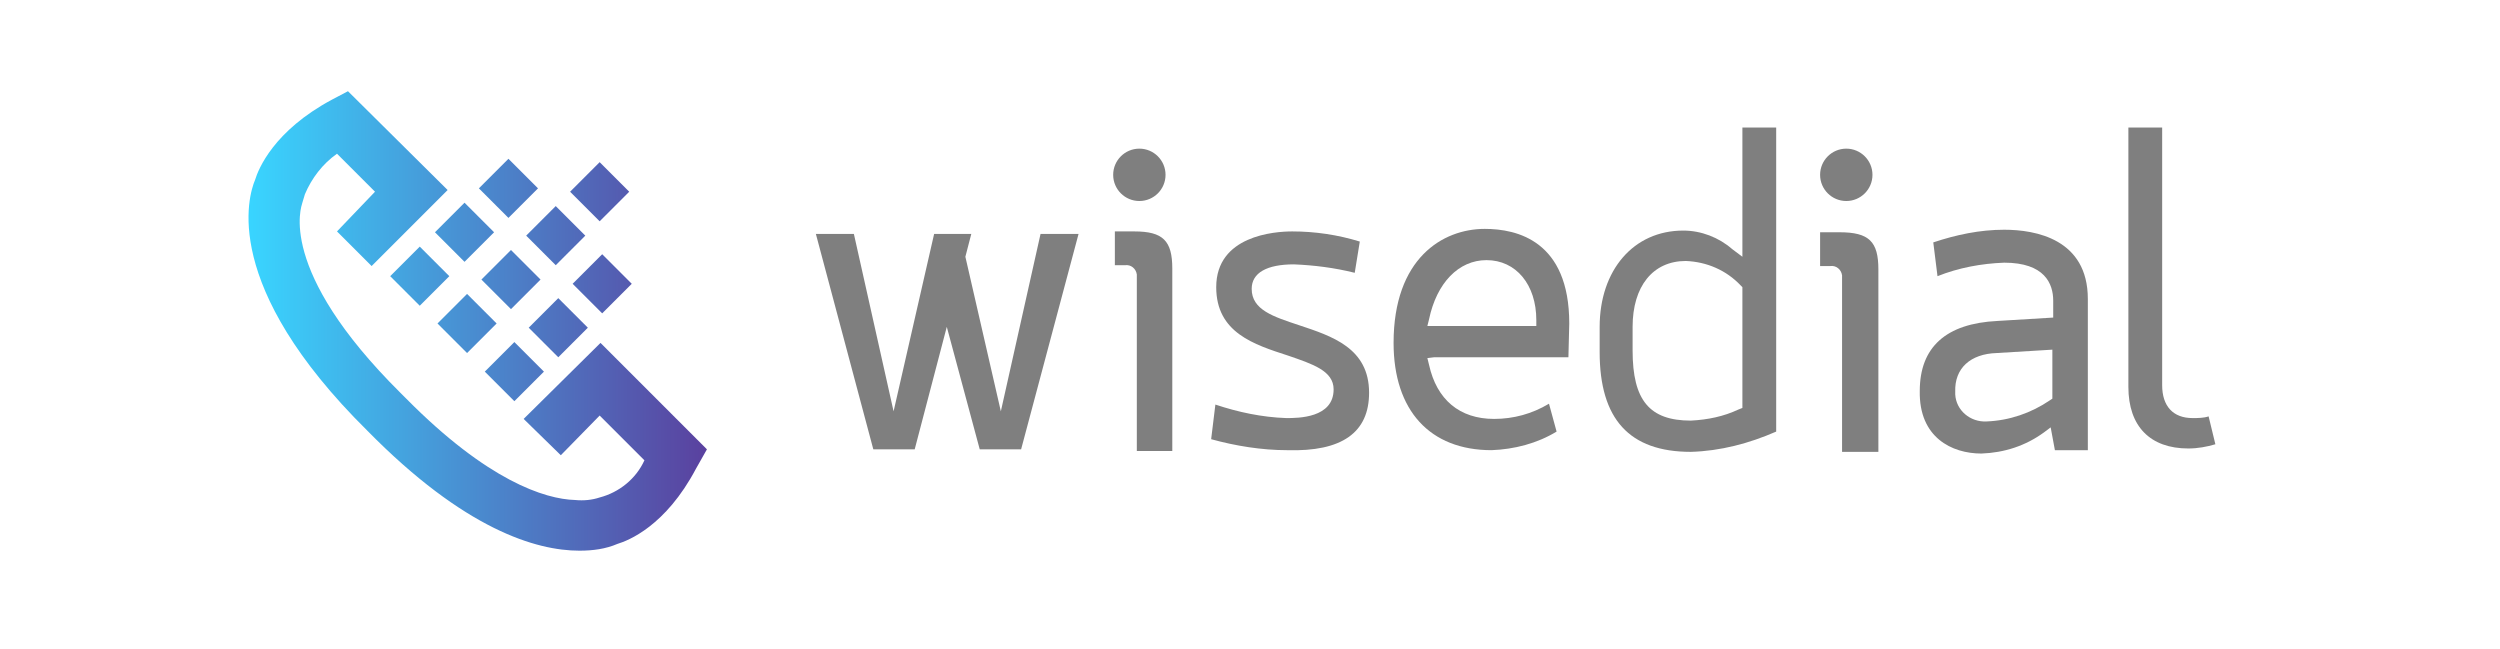
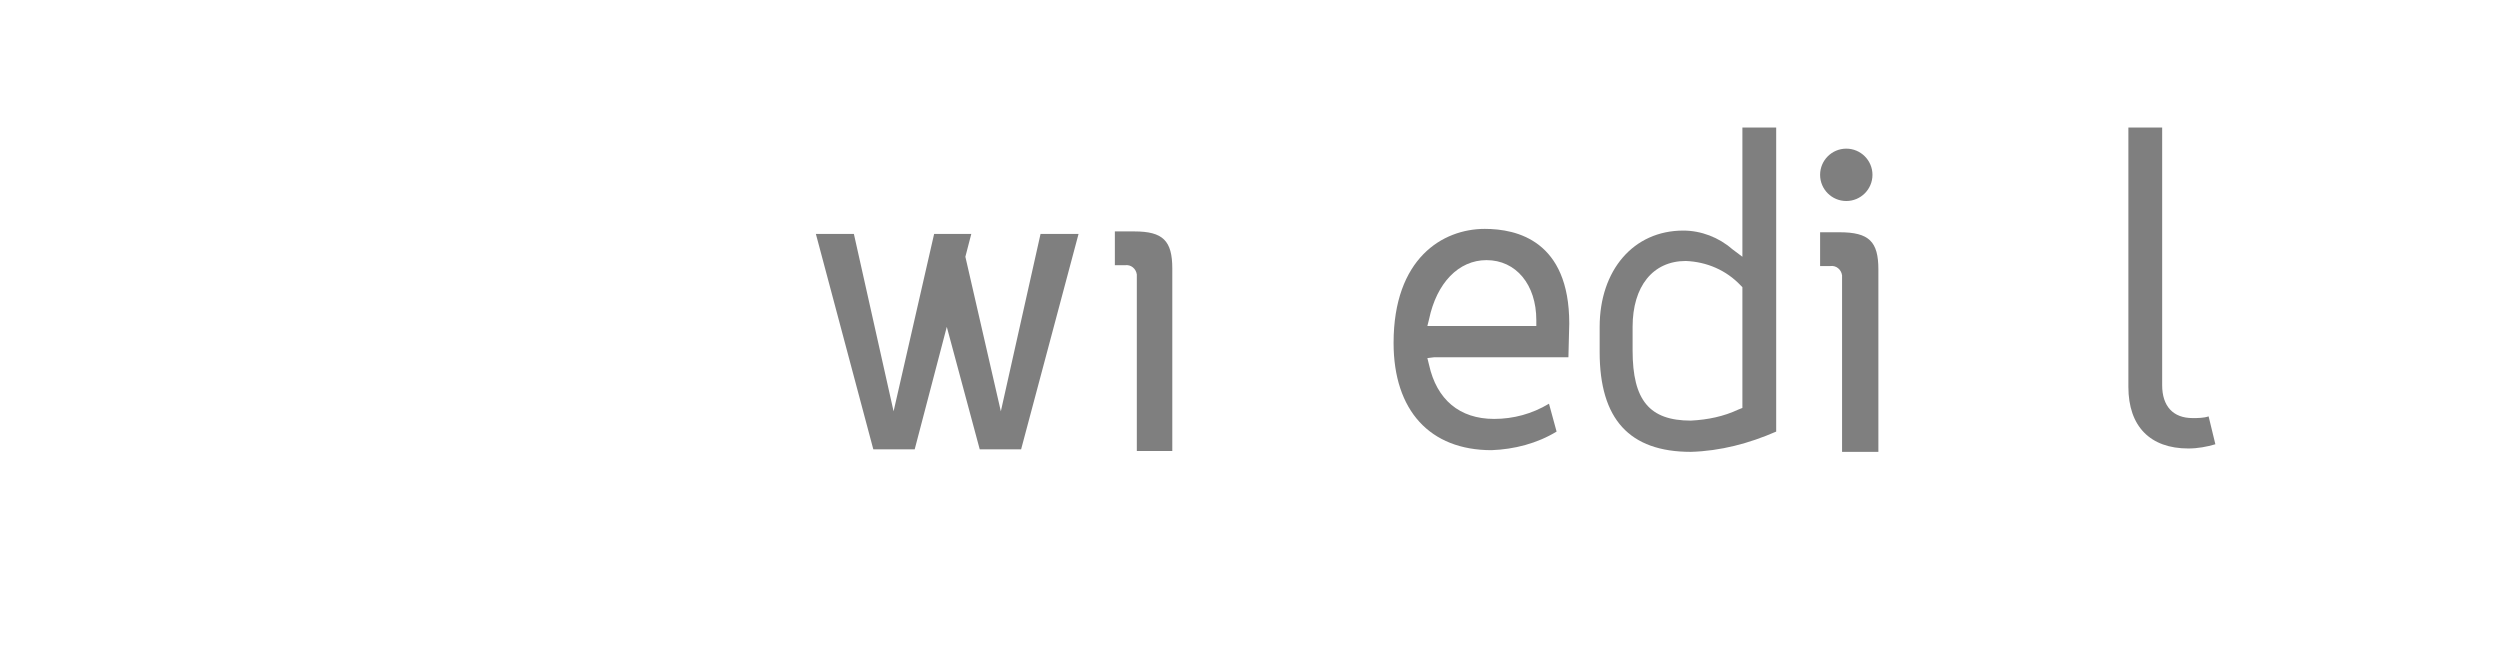
<svg xmlns="http://www.w3.org/2000/svg" version="1.1" id="Capa_1" x="0px" y="0px" viewBox="0 0 296 76.9" style="enable-background:new 0 0 296 76.9;" xml:space="preserve">
  <style type="text/css">
	.st0{fill:#7F7F7F;}
	.st1{fill:url(#SVGID_1_);}
</style>
  <title>Logo_blanco</title>
  <g>
    <g>
      <path class="st0" d="M138.8,53.4V31.8c0-3.3-1.1-4.4-4.5-4.4H132v4h1.2c0.7-0.1,1.3,0.4,1.4,1.1c0,0.1,0,0.2,0,0.3v20.6H138.8z" />
-       <ellipse class="st0" cx="134.9" cy="20.7" rx="3.1" ry="3.1" />
    </g>
-     <path class="st0" d="M162.1,46.5c0-5.3-4.4-6.7-8.3-8c-3-1-5.6-1.8-5.6-4.3c0-1.9,1.8-2.9,5-2.9c2.4,0.1,4.8,0.4,7.2,1l0.6-3.7   c-2.6-0.8-5.3-1.2-8-1.2c-2.1,0-9,0.5-9,6.6c0,5.4,4.5,6.8,8.5,8.1c2.9,1,5.4,1.8,5.4,4c0,3.4-4.2,3.4-5.6,3.4   c-2.9-0.1-5.7-0.7-8.4-1.6l-0.5,4.1c2.9,0.8,6,1.3,9,1.3C158.9,53.5,162.1,51.2,162.1,46.5z" />
    <g>
      <path class="st0" d="M222.4,53.5V31.9c0-3.3-1.1-4.4-4.6-4.4h-2.3v4h1.2c0.7-0.1,1.3,0.4,1.4,1.1c0,0.1,0,0.2,0,0.3v20.6H222.4z" />
      <ellipse class="st0" cx="218.6" cy="20.7" rx="3.1" ry="3.1" />
    </g>
-     <path class="st0" d="M234.6,53.7c2.7-0.1,5.2-0.9,7.4-2.5l0.8-0.6l0.5,2.7h3.9V35.4c0-7.1-6.2-8.2-9.9-8.2c-2.9,0-5.7,0.6-8.4,1.5   l0.5,4c2.5-1,5.2-1.5,7.9-1.6c4.8,0,5.8,2.5,5.8,4.5v2l-6.6,0.4c-6.1,0.3-9.2,3.1-9.2,8.3C227.2,51.8,231.1,53.7,234.6,53.7z    M236.4,41.8l6.6-0.4v5.8l-0.3,0.2c-2.2,1.5-4.8,2.4-7.5,2.5c-1.9,0.1-3.6-1.3-3.7-3.2c0-0.1,0-0.2,0-0.3   C231.4,43.6,233.3,41.9,236.4,41.8L236.4,41.8z" />
    <path class="st0" d="M259.1,53.1c1.1,0,2.2-0.2,3.2-0.5l-0.8-3.3c-0.6,0.2-1.3,0.2-1.9,0.2c-2.3,0-3.6-1.4-3.6-3.9V15.1H252v30.7   C252,50.5,254.6,53.1,259.1,53.1z" />
    <path class="st0" d="M185.8,38.3c0-9.8-6.2-11.2-10-11.2c-5,0-10.8,3.5-10.8,13.5c0,8,4.3,12.7,11.6,12.7c2.7-0.1,5.4-0.8,7.7-2.2   l-0.9-3.3c-2,1.2-4.2,1.8-6.5,1.8c-4.1,0-6.8-2.3-7.7-6.4l-0.2-0.8l0.8-0.1h15.9L185.8,38.3z M181.9,38.6h-12.9l0.2-0.8   c0.9-4.3,3.5-7,6.8-7c3.5,0,5.9,2.9,5.9,7.1V38.6z" />
    <path class="st0" d="M200.2,53.5c3.5-0.1,6.9-1,10.1-2.4V15.1h-4v15.3l-1.2-0.9c-1.6-1.4-3.7-2.2-5.8-2.2c-5.9,0-9.9,4.7-9.9,11.4   v3C189.4,49.6,192.9,53.5,200.2,53.5z M200.2,49.8c-4.9,0-6.9-2.4-6.9-8.3v-2.8c0-4.8,2.4-7.8,6.3-7.8c2.5,0.1,4.8,1.1,6.5,2.9   l0.2,0.2v14.3l-0.5,0.2C204.1,49.3,202.2,49.7,200.2,49.8L200.2,49.8z" />
    <polygon class="st0" points="123.2,27.7 118.5,48.7 114.3,30.4 115,27.7 110.6,27.7 105.8,48.7 101.1,27.7 96.6,27.7 103.4,53.2    108.3,53.2 112.1,38.7 116,53.2 120.9,53.2 127.7,27.7  " />
    <linearGradient id="SVGID_1_" gradientUnits="userSpaceOnUse" x1="29.446" y1="37.951" x2="83.691" y2="37.951">
      <stop offset="0" style="stop-color:#39D5FF" />
      <stop offset="0.998" style="stop-color:#5A419F" />
    </linearGradient>
-     <path class="st1" d="M76.3,54.5l-5.3-5.3l-4.6,4.7L62,49.6l9.1-9l12.6,12.6l-1.3,2.3c-3.6,6.8-8,8.5-9.3,8.9   c-1.4,0.6-2.9,0.8-4.5,0.8c-5.1,0-13.6-2.5-25.1-14.2C26.1,33.8,29.4,23.2,30.2,21.3c0.4-1.3,2.2-5.8,9.1-9.5l1.9-1l11.8,11.7l-9,9   l-4.1-4.1l4.5-4.7l-4.5-4.5c-1.7,1.2-3,2.9-3.8,4.8L35.8,24c-0.1,0.4-3.1,7.9,11.6,22.5l0,0l0.7,0.7v0c9.6,9.7,16.4,11.9,20,12   c1,0.1,2,0,2.9-0.3C73.3,58.3,75.3,56.7,76.3,54.5z M49.7,29.2l-3.5,3.5l3.5,3.5l3.5-3.5L49.7,29.2z M55.3,34.8l-3.5,3.5l3.5,3.5   l3.5-3.5L55.3,34.8z M60.9,40.5l-3.5,3.5l3.5,3.5l3.5-3.5L60.9,40.5z M55,24l-3.5,3.5l3.5,3.5l3.5-3.5L55,24z M60.5,29.6L57,33.1   l3.5,3.5l3.5-3.5L60.5,29.6z M66.1,35.3l-3.5,3.5l3.5,3.5l3.5-3.5L66.1,35.3z M60.2,18.8l-3.5,3.5l3.5,3.5l3.5-3.5L60.2,18.8z    M65.8,24.4l-3.5,3.5l3.5,3.5l3.5-3.5L65.8,24.4z M71.3,30.1l-3.5,3.5l3.5,3.5l3.5-3.5L71.3,30.1z M71,19.2l-3.5,3.5l3.5,3.5   l3.5-3.5L71,19.2z" />
  </g>
</svg>